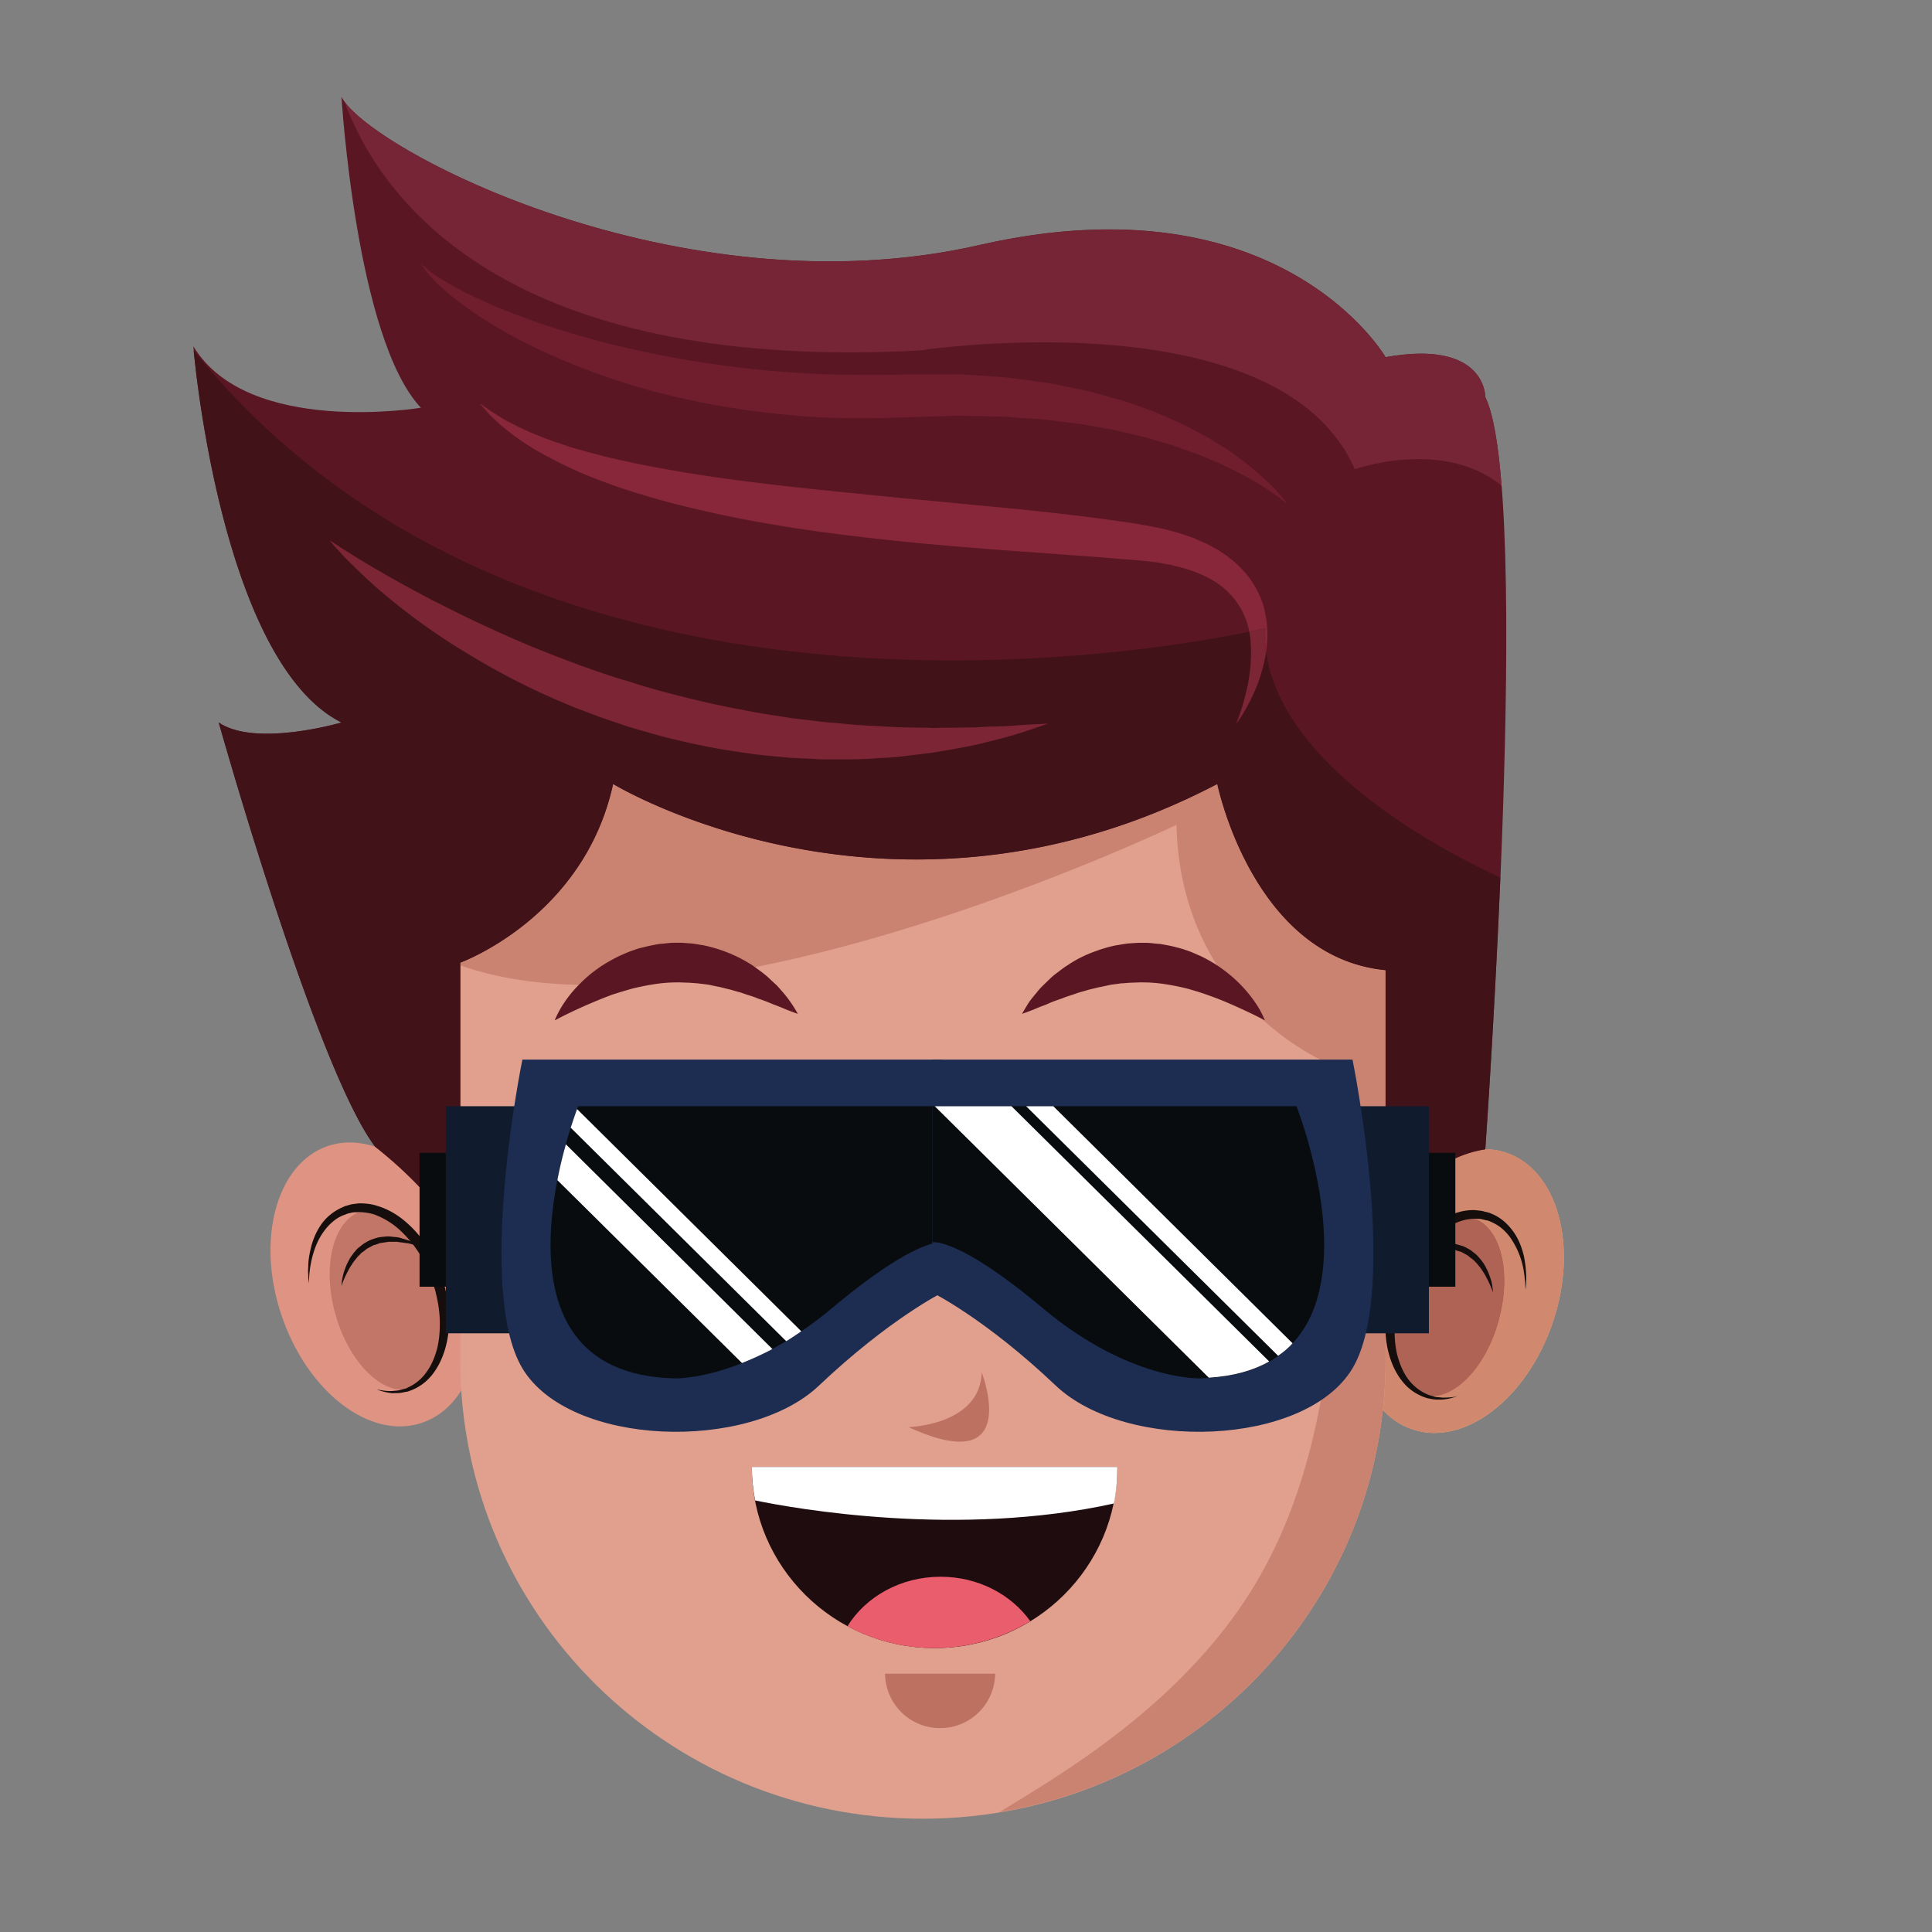
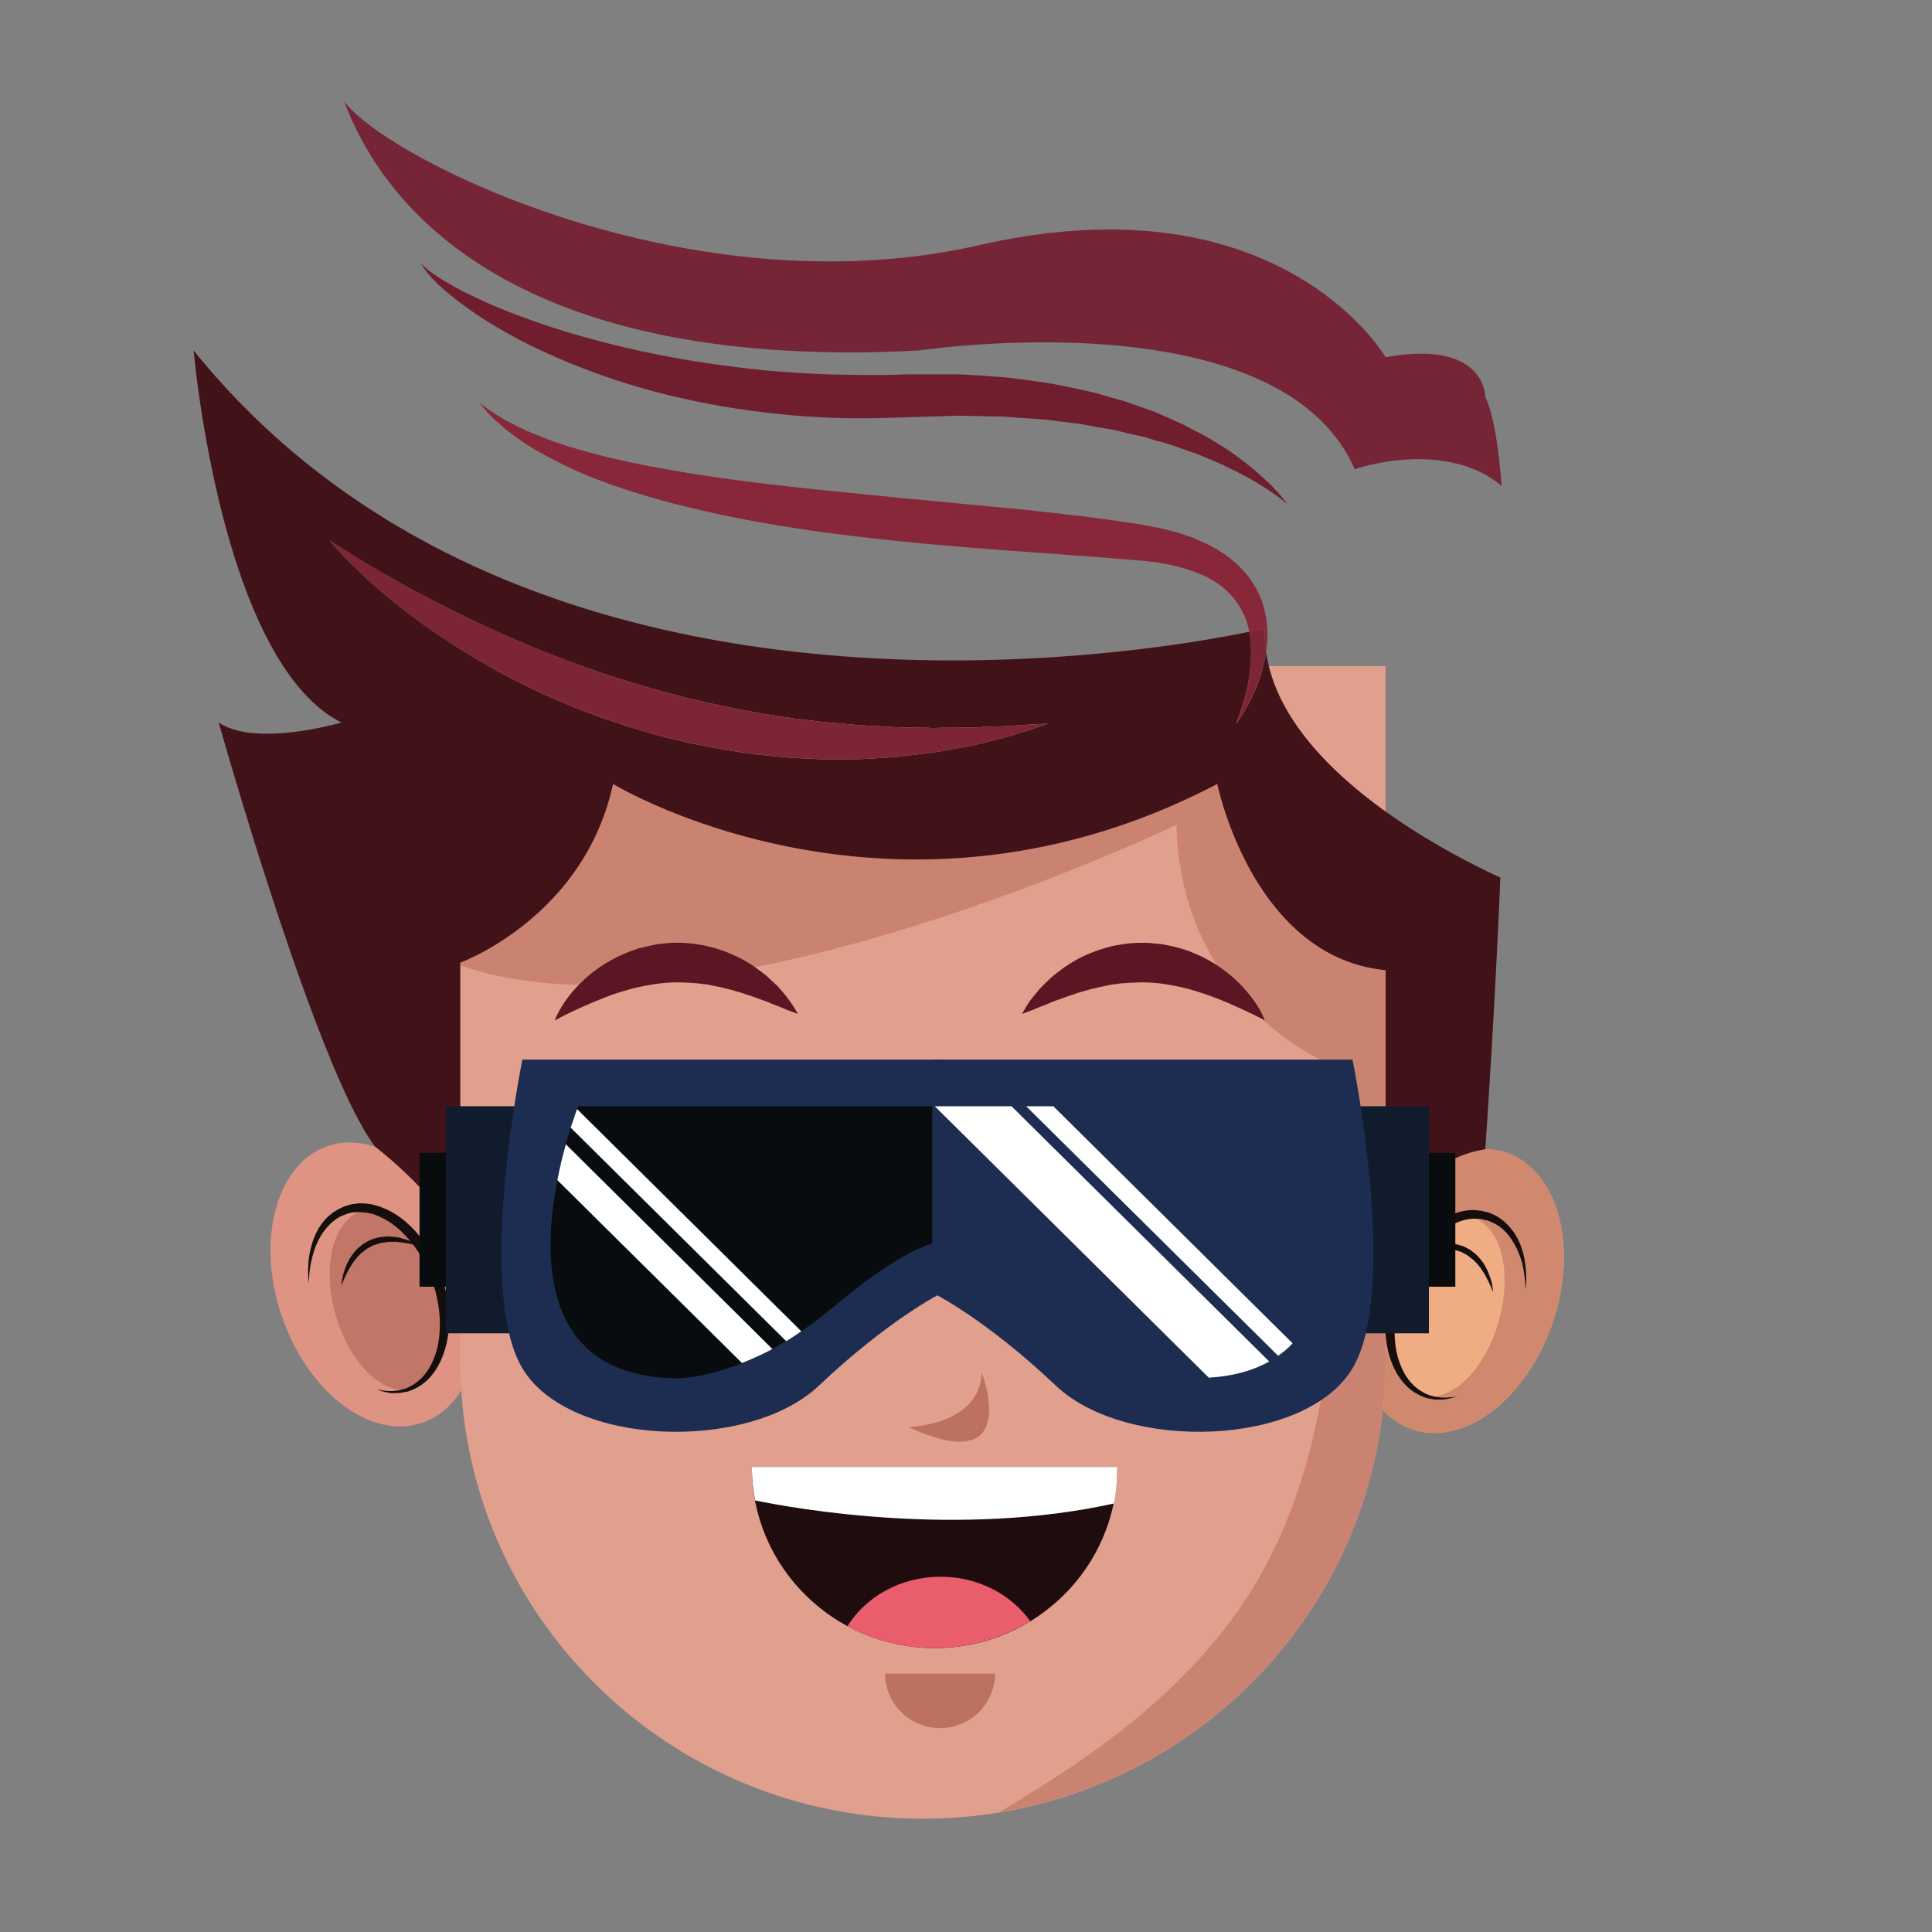
<svg xmlns="http://www.w3.org/2000/svg" width="46" height="46" preserveAspectRatio="xMidYMid meet" version="1.0" viewBox="0 0 34.5 34.5" zoomAndPan="magnify">
  <rect x="0" y="0" width="34.5" height="34.5" fill="#808080" stroke="none" />
  <defs>
    <clipPath id="id1">
      <path d="M8 11h17v21.477H8Zm0 0" clip-rule="nonzero" />
    </clipPath>
    <clipPath id="id2">
      <path d="M8 14h17v18.477H8Zm0 0" clip-rule="nonzero" />
    </clipPath>
    <clipPath id="id3">
-       <path d="M3.45 1.727H27V23H3.45Zm0 0" clip-rule="nonzero" />
-     </clipPath>
+       </clipPath>
    <clipPath id="id4">
      <path d="M3.45 6H7v7H3.45Zm0 0" clip-rule="nonzero" />
    </clipPath>
    <clipPath id="id5">
      <path d="M3.45 6H27v17H3.45Zm0 0" clip-rule="nonzero" />
    </clipPath>
    <clipPath id="id6">
      <path d="M6 1.727h21V9H6Zm0 0" clip-rule="nonzero" />
    </clipPath>
  </defs>
  <path fill="#df9483" fill-opacity="1" fill-rule="nonzero" d="M8.367 22.387c.461 1.367.086 2.718-.84 3.023-.922.305-2.039-.555-2.5-1.922-.46-1.363-.086-2.718.836-3.027.926-.3 2.047.559 2.504 1.926" />
  <path fill="#c27667" fill-opacity="1" fill-rule="nonzero" d="M7.2 24.82c-.473 0-.993-.566-1.212-1.355-.246-.875-.027-1.703.485-1.84a.51.51 0 0 1 .152-.02c.477 0 .992.567 1.215 1.356.238.879.023 1.7-.488 1.836a.516.516 0 0 1-.153.023" />
  <path fill="#150e0d" fill-opacity="1" fill-rule="nonzero" d="M5.516 22.918s-.004-.027-.008-.074c-.004-.024-.004-.055-.004-.09a.624.624 0 0 1 0-.121c0-.09.012-.203.043-.328.027-.125.078-.266.164-.403a.89.89 0 0 1 .406-.343l.031-.016.012-.004.008-.004h.004l.016-.004.066-.02c.043-.011.101-.015.152-.023.106 0 .211.008.313.04.203.058.39.167.55.312.16.14.297.312.407.496.11.187.191.387.25.59l.02.07.019.078a2.675 2.675 0 0 1 .055.46c.007.4-.106.782-.32 1.036a.883.883 0 0 1-.36.258c-.016.004-.031.012-.043.016l-.027.008-.024.003c-.027.004-.055.012-.082.016-.055.008-.11.004-.156.008a1.145 1.145 0 0 1-.211-.043l-.07-.023.074.011a.944.944 0 0 0 .207.016c.043-.008.09-.004.144-.02l.082-.023.02-.004.02-.012a.807.807 0 0 0 .34-.277c.09-.121.152-.27.195-.434.039-.164.05-.347.043-.53a2.294 2.294 0 0 0-.063-.423l-.016-.07-.023-.07a2.333 2.333 0 0 0-.234-.547 2.096 2.096 0 0 0-.368-.457 1.383 1.383 0 0 0-.476-.29 1.007 1.007 0 0 0-.258-.038c-.043.003-.078 0-.125.007l-.066.016-.016.004h-.004.004-.004l-.008.004-.027.012a.626.626 0 0 0-.207.113.908.908 0 0 0-.16.164c-.09.117-.149.242-.188.36a1.843 1.843 0 0 0-.094.52c-.003.046-.003.073-.003.073" />
  <path fill="#150e0d" fill-opacity="1" fill-rule="nonzero" d="M6.098 22.96s0-.026.007-.081c.008-.05.02-.121.051-.207.016-.043.032-.09.059-.137a.68.68 0 0 1 .086-.14c.015-.024.035-.043.054-.067a.333.333 0 0 1 .067-.062c.023-.02.05-.04.074-.059l.082-.047.043-.02.043-.015c.031-.012.063-.02.09-.027.062-.012.125-.016.18-.02.058.004.113.012.168.016.05.011.097.027.14.039.024.008.043.012.063.02.02.007.035.015.054.023.032.015.059.031.082.043l.075.035s-.028-.004-.082-.016c-.024-.008-.055-.011-.09-.023a1.27 1.27 0 0 0-.055-.012c-.02-.004-.039-.004-.062-.008-.04-.008-.086-.011-.137-.02h-.152c-.051.009-.106.016-.157.024a.62.62 0 0 1-.078.028l-.039.011-.035.02-.074.039-.063.05a.255.255 0 0 0-.062.051c-.016.02-.04.036-.055.059-.031.04-.066.078-.09.121a.93.93 0 0 0-.07.117c-.082.153-.117.266-.117.266" />
  <path fill="#f0ad83" fill-opacity="1" fill-rule="nonzero" d="M24.387 22.504c-.457 1.367-.082 2.723.843 3.023.922.305 2.04-.55 2.5-1.918.461-1.367.082-2.722-.84-3.027-.921-.305-2.042.559-2.503 1.922" />
  <path fill="#d0886e" fill-opacity="1" fill-rule="nonzero" d="M25.617 25.59a1.249 1.249 0 0 1-.922-.41c.028-.262.043-.528.047-.797V23.8c.02.344.125.668.317.887.105.125.234.21.359.257.016.004.031.008.047.016.008 0 .012.004.023.008l.024.004c.027.004.054.011.082.015a.816.816 0 0 0 .097.004h.059a.926.926 0 0 0 .21-.039l.071-.023-.074.015a1.37 1.37 0 0 1-.207.012c-.043-.008-.09-.004-.145-.02h-.003c.46-.039.957-.59 1.164-1.355.238-.84.047-1.637-.422-1.82.043.004.078 0 .12.011l.067.016.02.004h.008l.03.012a.82.82 0 0 1 .208.113.908.908 0 0 1 .16.164 1.443 1.443 0 0 1 .262.672c.011.086.02.156.02.207.003.047.003.074.003.074s.004-.027.008-.074.008-.121.004-.211a1.944 1.944 0 0 0-.043-.328 1.284 1.284 0 0 0-.168-.402.925.925 0 0 0-.402-.344l-.036-.016-.007-.004h-.012l-.02-.008-.066-.015c-.043-.016-.102-.016-.152-.024h-.024a.898.898 0 0 0-.285.04c-.203.054-.39.167-.55.308-.16.145-.298.316-.407.5a2.57 2.57 0 0 0-.25.586l-.02.074-.019.078a2.703 2.703 0 0 0-.05.402v-1.855.063s.663-1.11 1.78-1.282v-.003c.125.003.247.023.368.062.656.215 1.035.965 1.035 1.871 0 .367-.063.762-.196 1.156-.398 1.18-1.285 1.98-2.113 1.98" />
-   <path fill="#ae6355" fill-opacity="1" fill-rule="nonzero" d="M26.766 23.582c-.239.879-.852 1.473-1.36 1.336-.511-.14-.726-.965-.488-1.84.246-.875.855-1.473 1.367-1.336.512.14.727.965.48 1.84" />
  <path fill="#150e0d" fill-opacity="1" fill-rule="nonzero" d="M27.242 23.035s0-.027-.004-.074c0-.05-.008-.121-.02-.207a1.443 1.443 0 0 0-.262-.672.908.908 0 0 0-.16-.164.82.82 0 0 0-.206-.113l-.031-.012h-.008l-.02-.004-.066-.016c-.043-.011-.078-.007-.121-.011a.85.85 0 0 0-.258.043 1.337 1.337 0 0 0-.477.285c-.144.133-.265.289-.367.46-.101.173-.18.356-.234.544l-.024.074-.015.07c-.012.043-.024.09-.032.137a2.382 2.382 0 0 0-.03.281c-.009.188.003.367.042.532.043.164.106.316.192.433a.848.848 0 0 0 .343.277l.04.016.081.023c.055.016.102.012.145.02.09 0 .16-.004.207-.012l.074-.015-.07.023a.926.926 0 0 1-.211.04h-.047c-.035 0-.074 0-.11-.005l-.081-.015-.024-.004c-.011-.004-.015-.008-.023-.008a.883.883 0 0 1-.406-.273c-.215-.25-.329-.637-.32-1.036.003-.101.011-.203.027-.304.007-.051.015-.102.027-.153l.02-.078.019-.074c.059-.2.14-.402.25-.586.11-.184.246-.355.406-.5.16-.14.348-.254.551-.309a.931.931 0 0 1 .309-.039c.05.008.109.008.152.024l.066.015.02.008h.012l.007.004.036.016c.18.074.312.21.402.344.09.136.137.277.168.402a1.944 1.944 0 0 1 .039.539c-.004.047-.008.074-.008.074" />
  <path fill="#150e0d" fill-opacity="1" fill-rule="nonzero" d="M26.66 23.078s-.035-.113-.117-.265a.93.93 0 0 0-.07-.118c-.024-.043-.059-.082-.09-.12-.016-.024-.04-.04-.055-.06a.394.394 0 0 0-.062-.05l-.063-.05-.074-.04-.035-.02-.04-.011-.077-.024c-.051-.008-.106-.02-.157-.023h-.152c-.05.004-.098.012-.14.02-.02 0-.04.003-.06.007l-.054.012a.964.964 0 0 0-.09.023c-.054.008-.082.016-.082.016l.074-.04c.024-.01.051-.023.082-.038a.357.357 0 0 0 .055-.027c.02-.004.04-.012.063-.016.043-.012.09-.027.14-.04.051-.007.11-.01.164-.015.059.004.121.008.18.016.031.012.063.02.09.027l.047.016.043.02.082.046c.023.02.05.04.074.059.023.015.043.039.066.062.016.024.04.043.055.067a.68.68 0 0 1 .086.14c.027.047.043.094.059.137a.783.783 0 0 1 .05.207c.008.05.008.082.008.082" />
  <g clip-path="url(#id1)">
    <path fill="#e1a08d" fill-opacity="1" fill-rule="nonzero" d="M24.742 24.29c0 4.523-3.699 8.187-8.262 8.187-4.566 0-8.261-3.664-8.261-8.188V11.895h16.523v12.394" />
  </g>
  <path fill="#d5a396" fill-opacity="1" fill-rule="nonzero" d="M23.672 28.32h.004-.004m.004-.004" />
-   <path fill="#c57b66" fill-opacity="1" fill-rule="nonzero" d="M24.742 24.383v-.008.008m0-.008v-.004.004m0-.004v-.008.008m0-.008v-.008.008m0-.008v-.011.011m0-.011v-.008.008m0-.008v-.004.004m0-.008v-.004.004m0-.012v-.003.003m0-.007v-.004.004m0-.004V24.3v.004" />
  <g clip-path="url(#id2)">
    <path fill="#cb8371" fill-opacity="1" fill-rule="nonzero" d="M17.848 32.36c1.047-.65 3.468-2.012 4.738-4.372 1.125-2.09 1.48-4.976 1.168-8.984 0 0-2.668-1.047-2.746-4.274 0 0-5.969 2.86-10.442 2.86-.855 0-1.656-.106-2.347-.352v-.047s2.21-.8 2.73-3.191c0 0 2.215 1.348 5.414 1.348 1.598 0 3.442-.336 5.375-1.348 0 0 .63 3.094 3.004 3.324V24.383a8.132 8.132 0 0 1-1.066 3.934v.003h-.004a8.253 8.253 0 0 1-5.824 4.04" />
  </g>
  <path fill="#bd7160" fill-opacity="1" fill-rule="nonzero" d="M16.223 25.484s1.277-.03 1.308-.976c0 0 .746 1.918-1.308.976" />
  <path fill="#5a1622" fill-opacity="1" fill-rule="nonzero" d="M9.906 18.219s.028-.074.098-.2c.07-.12.184-.289.36-.46.085-.086.187-.176.304-.258.117-.086.25-.16.39-.23.075-.032.149-.067.227-.094.04-.012.078-.028.117-.04.04-.011.082-.019.121-.03.082-.02.168-.036.254-.052.086-.003.172-.02.262-.02h.129l.129.009c.09.004.172.023.258.035a2.561 2.561 0 0 1 .875.355c.058.04.113.082.168.121.05.04.101.079.144.122l.13.12c.038.04.07.079.105.118a2.284 2.284 0 0 1 .27.39s-.079-.027-.208-.078a3.934 3.934 0 0 0-.226-.09 3.362 3.362 0 0 0-.286-.109c-.05-.023-.105-.039-.164-.058-.054-.016-.11-.04-.168-.055-.062-.016-.117-.035-.18-.05-.062-.013-.12-.032-.183-.044-.066-.012-.129-.027-.191-.039l-.098-.012-.094-.011c-.066-.004-.133-.012-.199-.012l-.098-.004h-.097a2.64 2.64 0 0 0-.39.035c-.13.02-.259.047-.384.078-.12.035-.242.07-.36.11a9.369 9.369 0 0 0-.82.355 4.18 4.18 0 0 0-.144.074l-.05.024M22.586 18.219s-.02-.008-.05-.024c-.036-.02-.083-.043-.145-.074-.121-.058-.293-.14-.496-.226a5.12 5.12 0 0 0-.325-.125c-.117-.043-.238-.079-.36-.114a4.151 4.151 0 0 0-.382-.078 2.593 2.593 0 0 0-.39-.035h-.098l-.098.004c-.066 0-.133.008-.195.012-.035 0-.067.007-.098.011a6.907 6.907 0 0 1-.097.012c-.063.012-.125.027-.188.04-.062.01-.125.03-.187.042-.059.016-.118.035-.176.05-.063.016-.113.04-.172.056-.055.02-.11.035-.16.058-.106.035-.203.07-.285.11a3.934 3.934 0 0 0-.227.09c-.129.05-.207.077-.207.077s.04-.07.113-.19c.04-.06.094-.126.157-.2.03-.04.066-.078.105-.117l.125-.121c.043-.043.094-.082.148-.122.051-.039.106-.082.168-.12a2.167 2.167 0 0 1 .399-.212c.148-.058.308-.113.476-.144.082-.012.168-.031.254-.035l.13-.008h.132c.086 0 .172.016.258.02.086.015.172.03.254.05.039.012.082.02.12.032.044.011.079.027.122.039.078.027.148.062.223.093a2.51 2.51 0 0 1 .695.489c.172.171.289.34.36.46.07.126.097.2.097.2" />
  <g clip-path="url(#id3)">
    <path fill="#5a1622" fill-opacity="1" fill-rule="nonzero" d="M8.219 22.387V17.19s2.21-.8 2.73-3.191c0 0 4.985 3.035 10.79 0 0 0 .628 3.094 3.003 3.324v4.48s.664-1.109 1.781-1.28c0 0 .844-11.688 0-13.434 0 0 .016-1.035-1.78-.711 0 0-1.872-3.23-7.247-2.004C12.125 5.602 6.527 2.633 6.098 1.727c0 0 .261 4.328 1.418 5.554 0 0-3.09.516-4.063-1.097 0 0 .465 5.617 2.645 6.718 0 0-1.54.45-2.192 0 0 0 1.735 6.176 2.793 7.575 0 0 1.395 1.062 1.52 1.91" />
  </g>
  <path fill="#825346" fill-opacity="1" fill-rule="nonzero" d="M24.742 21.805s.664-1.11 1.781-1.282c-1.117.172-1.78 1.282-1.78 1.282" />
  <path fill="#9b9291" fill-opacity="1" fill-rule="nonzero" d="M26.523 20.52c.004-.067.16-2.247.27-4.848 0 0 .004 0 .004.004-.11 2.597-.27 4.777-.274 4.844" />
  <g clip-path="url(#id4)">
    <path fill="#9b9291" fill-opacity="1" fill-rule="nonzero" d="M5.918 12.797h-.004.004m-.004-.004H5.91h.004M3.5 6.645l-.043-.387.043.387" />
  </g>
  <g clip-path="url(#id5)">
    <path fill="#411218" fill-opacity="1" fill-rule="nonzero" d="M8.219 22.387c-.125-.848-1.52-1.91-1.52-1.91-1.058-1.399-2.793-7.575-2.793-7.575.219.149.535.2.86.2.648 0 1.332-.2 1.332-.2a1.662 1.662 0 0 1-.18-.105h-.004v-.004H5.91l-.004-.004h-.004C4.254 11.703 3.66 7.957 3.5 6.645l-.043-.387c3.672 4.55 9.34 5.535 13.555 5.535 2.558 0 4.582-.363 5.297-.512.011.059.02.117.023.172.023.297-.008.567-.05.785a4.395 4.395 0 0 1-.208.684s.043-.05.11-.156c.062-.106.156-.266.246-.48a3.06 3.06 0 0 0 .18-.638c.288 2.028 3.074 3.512 4.183 4.024-.11 2.601-.266 4.781-.27 4.848v.003c-1.117.172-1.78 1.282-1.78 1.282v-4.48C22.366 17.093 21.737 14 21.737 14c-1.933 1.012-3.777 1.348-5.375 1.348-3.199 0-5.414-1.348-5.414-1.348-.52 2.39-2.73 3.191-2.73 3.191v5.196M5.89 9.652s.03.043.097.118c.07.074.168.187.305.316.133.133.3.293.5.465a11.611 11.611 0 0 0 1.578 1.133 12.82 12.82 0 0 0 1.602.828c.101.039.195.086.297.125.097.035.199.074.3.113.102.04.203.074.305.11l.313.105c.207.062.417.125.632.183a13.399 13.399 0 0 0 1.606.313c.105.016.21.023.316.035.106.012.211.02.317.031.101.008.207.012.308.016.106.004.207.012.309.016H14.977c.195 0 .39 0 .578-.012.187-.016.37-.02.547-.04.175-.023.343-.042.507-.062.164-.023.317-.05.465-.078.145-.027.285-.05.414-.082.258-.066.48-.117.66-.176.184-.054.325-.105.418-.136.098-.032.149-.051.149-.051s-.055.004-.156.008c-.102.008-.25.011-.438.027a6.495 6.495 0 0 1-.308.016c-.114 0-.235.007-.364.015-.133.004-.27.004-.414.008h-.192c-.058 0-.12.004-.183.004-.027 0-.055 0-.082-.004-.156 0-.324-.004-.492-.008-.172-.004-.348-.02-.527-.027a9.067 9.067 0 0 1-.555-.043l-.285-.023-.29-.036a64.85 64.85 0 0 0-.296-.035 49.422 49.422 0 0 0-.297-.047c-.2-.027-.399-.066-.602-.105a16.96 16.96 0 0 1-1.214-.274c-.204-.05-.403-.109-.602-.168-.2-.066-.398-.117-.594-.187-.39-.129-.77-.273-1.133-.418-.183-.07-.359-.148-.535-.223-.176-.078-.344-.152-.508-.23-.328-.149-.632-.305-.918-.45a23.086 23.086 0 0 1-1.343-.753c-.157-.102-.285-.176-.367-.235l-.13-.082" />
  </g>
  <path fill="#d6a6b0" fill-opacity="1" fill-rule="nonzero" d="M26.82 8.68c-.004 0-.004 0-.004-.004-.058-.735-.152-1.297-.293-1.586.141.289.235.851.297 1.59" />
  <g clip-path="url(#id6)">
    <path fill="#752535" fill-opacity="1" fill-rule="nonzero" d="M26.816 8.676c-.449-.371-1.003-.477-1.484-.477-.629 0-1.14.18-1.14.18-.833-1.899-3.563-2.266-5.555-2.266-1.258 0-2.219.145-2.219.145-.43.023-.836.035-1.23.035-6.481 0-8.45-2.883-9.043-4.488.566.816 4.394 2.863 8.66 2.863.886 0 1.793-.086 2.691-.293.86-.195 1.625-.277 2.313-.277 3.613 0 4.933 2.28 4.933 2.28.242-.042.453-.062.633-.062 1.137 0 1.148.743 1.148.77v.004c.141.289.235.851.293 1.586" />
  </g>
  <path fill="#701e2d" fill-opacity="1" fill-rule="nonzero" d="M22.988 9.004s-.047-.043-.144-.117a5.41 5.41 0 0 0-.43-.285c-.098-.059-.207-.114-.324-.176-.121-.055-.246-.125-.39-.184-.141-.058-.29-.129-.454-.18l-.25-.09c-.082-.03-.172-.054-.262-.081a4.368 4.368 0 0 1-.277-.082c-.094-.02-.191-.043-.289-.067-.102-.02-.2-.05-.3-.07a8.93 8.93 0 0 1-.317-.055c-.106-.015-.211-.043-.32-.054-.11-.012-.223-.028-.333-.04-.222-.035-.457-.046-.691-.062-.117-.008-.234-.02-.352-.024-.12 0-.242-.003-.363-.007-.117 0-.242-.004-.363-.008l-.367.012-.758.023a16.63 16.63 0 0 1-.633.012h-.156a13.947 13.947 0 0 1-1.57-.106 13.888 13.888 0 0 1-1.497-.258 12.269 12.269 0 0 1-2.546-.875 9.196 9.196 0 0 1-.938-.515 6.407 6.407 0 0 1-.668-.485c-.18-.148-.3-.28-.379-.375-.035-.05-.062-.09-.078-.117L7.516 4.7s.043.047.136.125c.09.074.239.168.43.278.195.109.441.226.723.351.285.121.61.242.968.363.723.239 1.579.457 2.512.614a20.858 20.858 0 0 0 1.441.188c.493.042.997.073 1.5.073.118.004.235.004.348.004.133 0 .266 0 .406-.004l.192-.007h.969l.382.023c.13.008.254.02.38.027.128.008.25.032.374.043.246.035.489.063.723.118.234.046.46.09.68.156.11.031.218.062.324.09.11.03.21.07.312.105.098.035.2.07.297.106.094.039.188.082.278.12.09.044.18.079.265.122l.246.129c.16.078.305.175.442.257.07.043.133.086.191.13a5.395 5.395 0 0 1 .691.582c.06.062.11.117.149.163.078.094.113.149.113.149" />
  <path fill="#872739" fill-opacity="1" fill-rule="nonzero" d="M22.61 11.648a2.57 2.57 0 0 1-.024-.425l-.277.058a1.326 1.326 0 0 0-.348-.676c-.227-.246-.582-.406-.984-.5l-.075-.02-.078-.01c-.05-.012-.105-.02-.156-.032-.11-.012-.219-.027-.328-.035l-.719-.059c-.492-.035-1-.074-1.512-.11-.52-.038-1.043-.081-1.57-.128-.527-.05-1.05-.106-1.57-.172a28.677 28.677 0 0 1-1.516-.234c-.492-.09-.965-.196-1.41-.309-.445-.117-.86-.242-1.238-.383A7.386 7.386 0 0 1 9.8 8.164a4.294 4.294 0 0 1-.715-.457c-.047-.035-.09-.07-.129-.102-.039-.035-.074-.07-.11-.101-.066-.063-.12-.113-.16-.164-.082-.094-.124-.145-.124-.145l.156.114c.047.035.113.074.187.12l.121.075.145.074c.2.106.453.211.75.317.074.023.152.05.23.078.078.023.16.047.246.07.086.027.172.047.262.07.09.024.18.051.277.07.376.09.79.169 1.231.243.437.074.906.14 1.39.199.485.059.989.113 1.5.164.512.05 1.032.106 1.555.152.524.051 1.047.102 1.563.149.515.055 1.023.11 1.515.176.247.035.497.066.727.109.125.02.246.047.367.07.121.035.238.059.356.102l.172.058c.058.028.113.051.167.075.055.023.11.05.165.082.05.027.105.054.152.09.203.125.379.289.515.468.133.184.227.383.27.578.047.196.059.383.047.551a2.87 2.87 0 0 1-.02.2" />
  <path fill="#7b2535" fill-opacity="1" fill-rule="nonzero" d="M22.074 12.922s.028-.059.067-.176c.043-.113.09-.289.14-.508.043-.218.074-.488.051-.785a1.391 1.391 0 0 0-.023-.172c.18-.039.277-.058.277-.058a2.57 2.57 0 0 0 .023.425 3.06 3.06 0 0 1-.18.637c-.09.215-.183.375-.245.48-.067.106-.11.157-.11.157M14.813 13.559h-.137c-.102-.004-.203-.012-.309-.016-.101-.004-.207-.008-.308-.016l-.317-.03c-.105-.013-.21-.02-.316-.036l-.32-.047c-.43-.062-.86-.16-1.286-.266a24.413 24.413 0 0 1-.633-.183l-.312-.106a9.504 9.504 0 0 1-.305-.109c-.101-.04-.203-.078-.3-.113-.102-.04-.196-.086-.297-.125a12.82 12.82 0 0 1-1.602-.828 11.441 11.441 0 0 1-1.578-1.133 9.295 9.295 0 0 1-.5-.465c-.137-.129-.234-.242-.305-.316-.066-.075-.097-.118-.097-.118l.129.082c.082.059.21.133.367.235a23.151 23.151 0 0 0 1.343.754c.286.144.59.3.918.449.165.078.332.152.508.23.176.075.352.153.535.223.364.145.743.29 1.133.418.196.07.395.121.594.187.2.06.398.118.602.168.402.106.812.2 1.214.274.204.039.403.078.602.105l.297.047.297.035.289.036.285.023c.187.02.371.035.555.043.18.008.355.023.527.027.168.004.336.008.492.008.027.004.055.004.082.004.063 0 .125-.004.184-.004h.191c.145-.004.281-.004.414-.008.13-.008.25-.015.363-.015.114-.004.215-.008.31-.016.187-.016.335-.02.437-.027.101-.004.156-.008.156-.008s-.05.02-.149.05c-.093.032-.234.083-.418.137-.18.059-.402.11-.66.176-.129.031-.27.055-.414.082-.148.028-.3.055-.465.078-.164.02-.332.04-.507.063-.176.02-.36.023-.547.039-.188.012-.383.012-.578.012h-.165" />
  <path fill="#090c0e" fill-opacity="1" fill-rule="nonzero" d="M8.332 22.977h-.84v-2.391h.84v2.39" />
  <path fill="#111b2e" fill-opacity="1" fill-rule="nonzero" d="M9.484 19.754H7.961v4.055h1.523v-4.055" />
  <path fill="#1c2d51" fill-opacity="1" fill-rule="nonzero" d="M16.828 18.922v4.16s-.941.465-2.203 1.66c-1.258 1.195-4.457 1.094-5.297-.308-.84-1.407 0-5.512 0-5.512h7.5" />
  <path fill="#090c0e" fill-opacity="1" fill-rule="nonzero" d="M16.828 19.754h-6.504s-1.89 4.781 1.73 4.86c0 0 1.258.038 2.794-1.247 1.535-1.289 1.98-1.183 1.98-1.183v-2.43" />
  <path fill="#fff" fill-opacity="1" fill-rule="nonzero" d="M13.25 24.34c.168-.067.352-.149.543-.25l-3.688-3.656a7.82 7.82 0 0 0-.152.64l3.297 3.266M14.04 23.95c.089-.055.179-.114.269-.177l-4.004-3.968c-.024.062-.063.18-.114.332l3.848 3.812" />
  <path fill="#090c0e" fill-opacity="1" fill-rule="nonzero" d="M25.148 22.977h.84v-2.391h-.84v2.39" />
  <path fill="#111b2e" fill-opacity="1" fill-rule="nonzero" d="M23.992 19.754h1.524v4.055h-1.524v-4.055" />
  <path fill="#1c2d51" fill-opacity="1" fill-rule="nonzero" d="M16.648 18.922v4.16s.946.465 2.204 1.66c1.261 1.195 4.46 1.094 5.3-.308.84-1.407 0-5.512 0-5.512h-7.504" />
-   <path fill="#090c0e" fill-opacity="1" fill-rule="nonzero" d="M16.648 19.754h6.504s1.891 4.781-1.73 4.86c0 0-1.258.038-2.793-1.247-1.535-1.289-1.98-1.183-1.98-1.183v-2.43" />
  <path fill="#fff" fill-opacity="1" fill-rule="nonzero" d="M21.586 24.602c.441-.028.797-.13 1.078-.29l-4.602-4.558h-1.37l4.894 4.848M22.824 24.21c.094-.065.184-.14.258-.222l-4.273-4.234h-.485l4.5 4.457" />
  <path fill="#1f0c0f" fill-opacity="1" fill-rule="nonzero" d="M19.953 26.195c0 1.785-1.46 3.235-3.262 3.235-1.804 0-3.265-1.45-3.265-3.235h6.527" />
  <path fill="#bd7160" fill-opacity="1" fill-rule="nonzero" d="M17.77 29.887a.98.98 0 0 1-.98.972.98.98 0 0 1-.985-.972h1.965" />
  <path fill="#fff" fill-opacity="1" fill-rule="nonzero" d="M13.484 26.793c.711.148 3.637.668 6.407.055.043-.211.062-.43.062-.653h-6.527c0 .203.023.407.058.598" />
  <path fill="#ea5d6d" fill-opacity="1" fill-rule="nonzero" d="M15.133 29.04c.465.25.992.39 1.558.39.625 0 1.207-.18 1.707-.48-.34-.477-.93-.794-1.601-.794-.715 0-1.336.356-1.664.883" />
</svg>